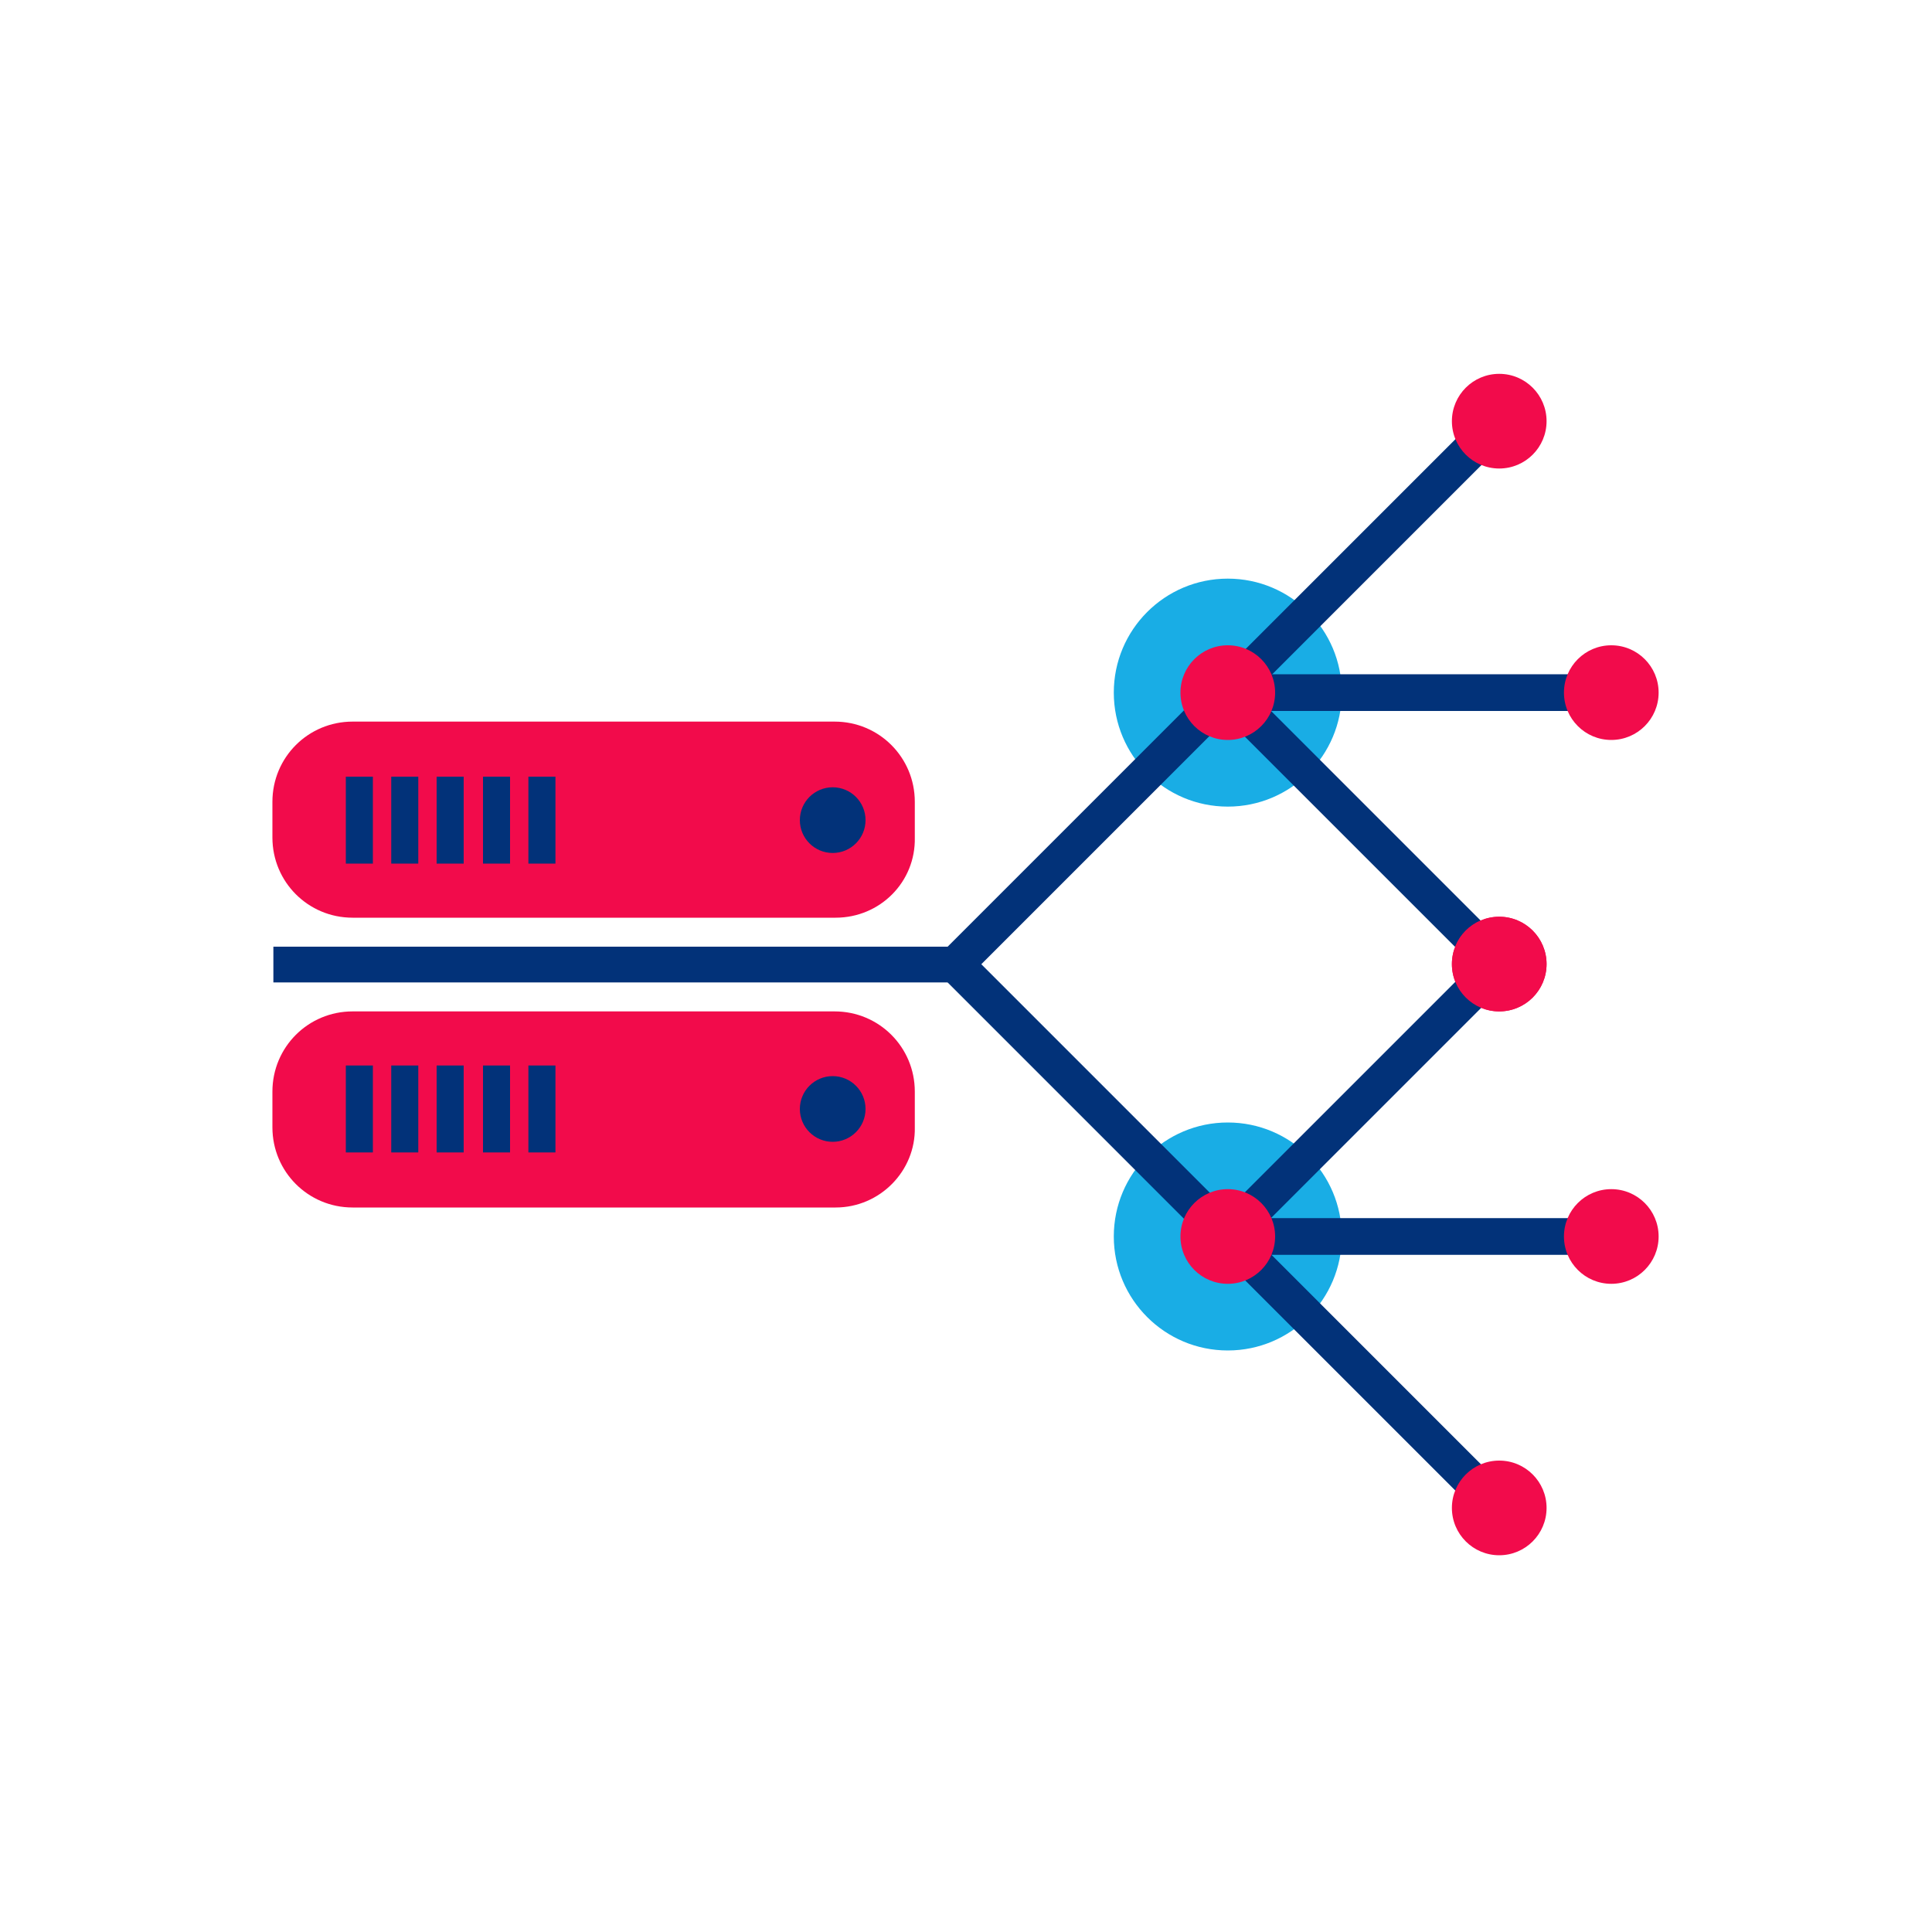
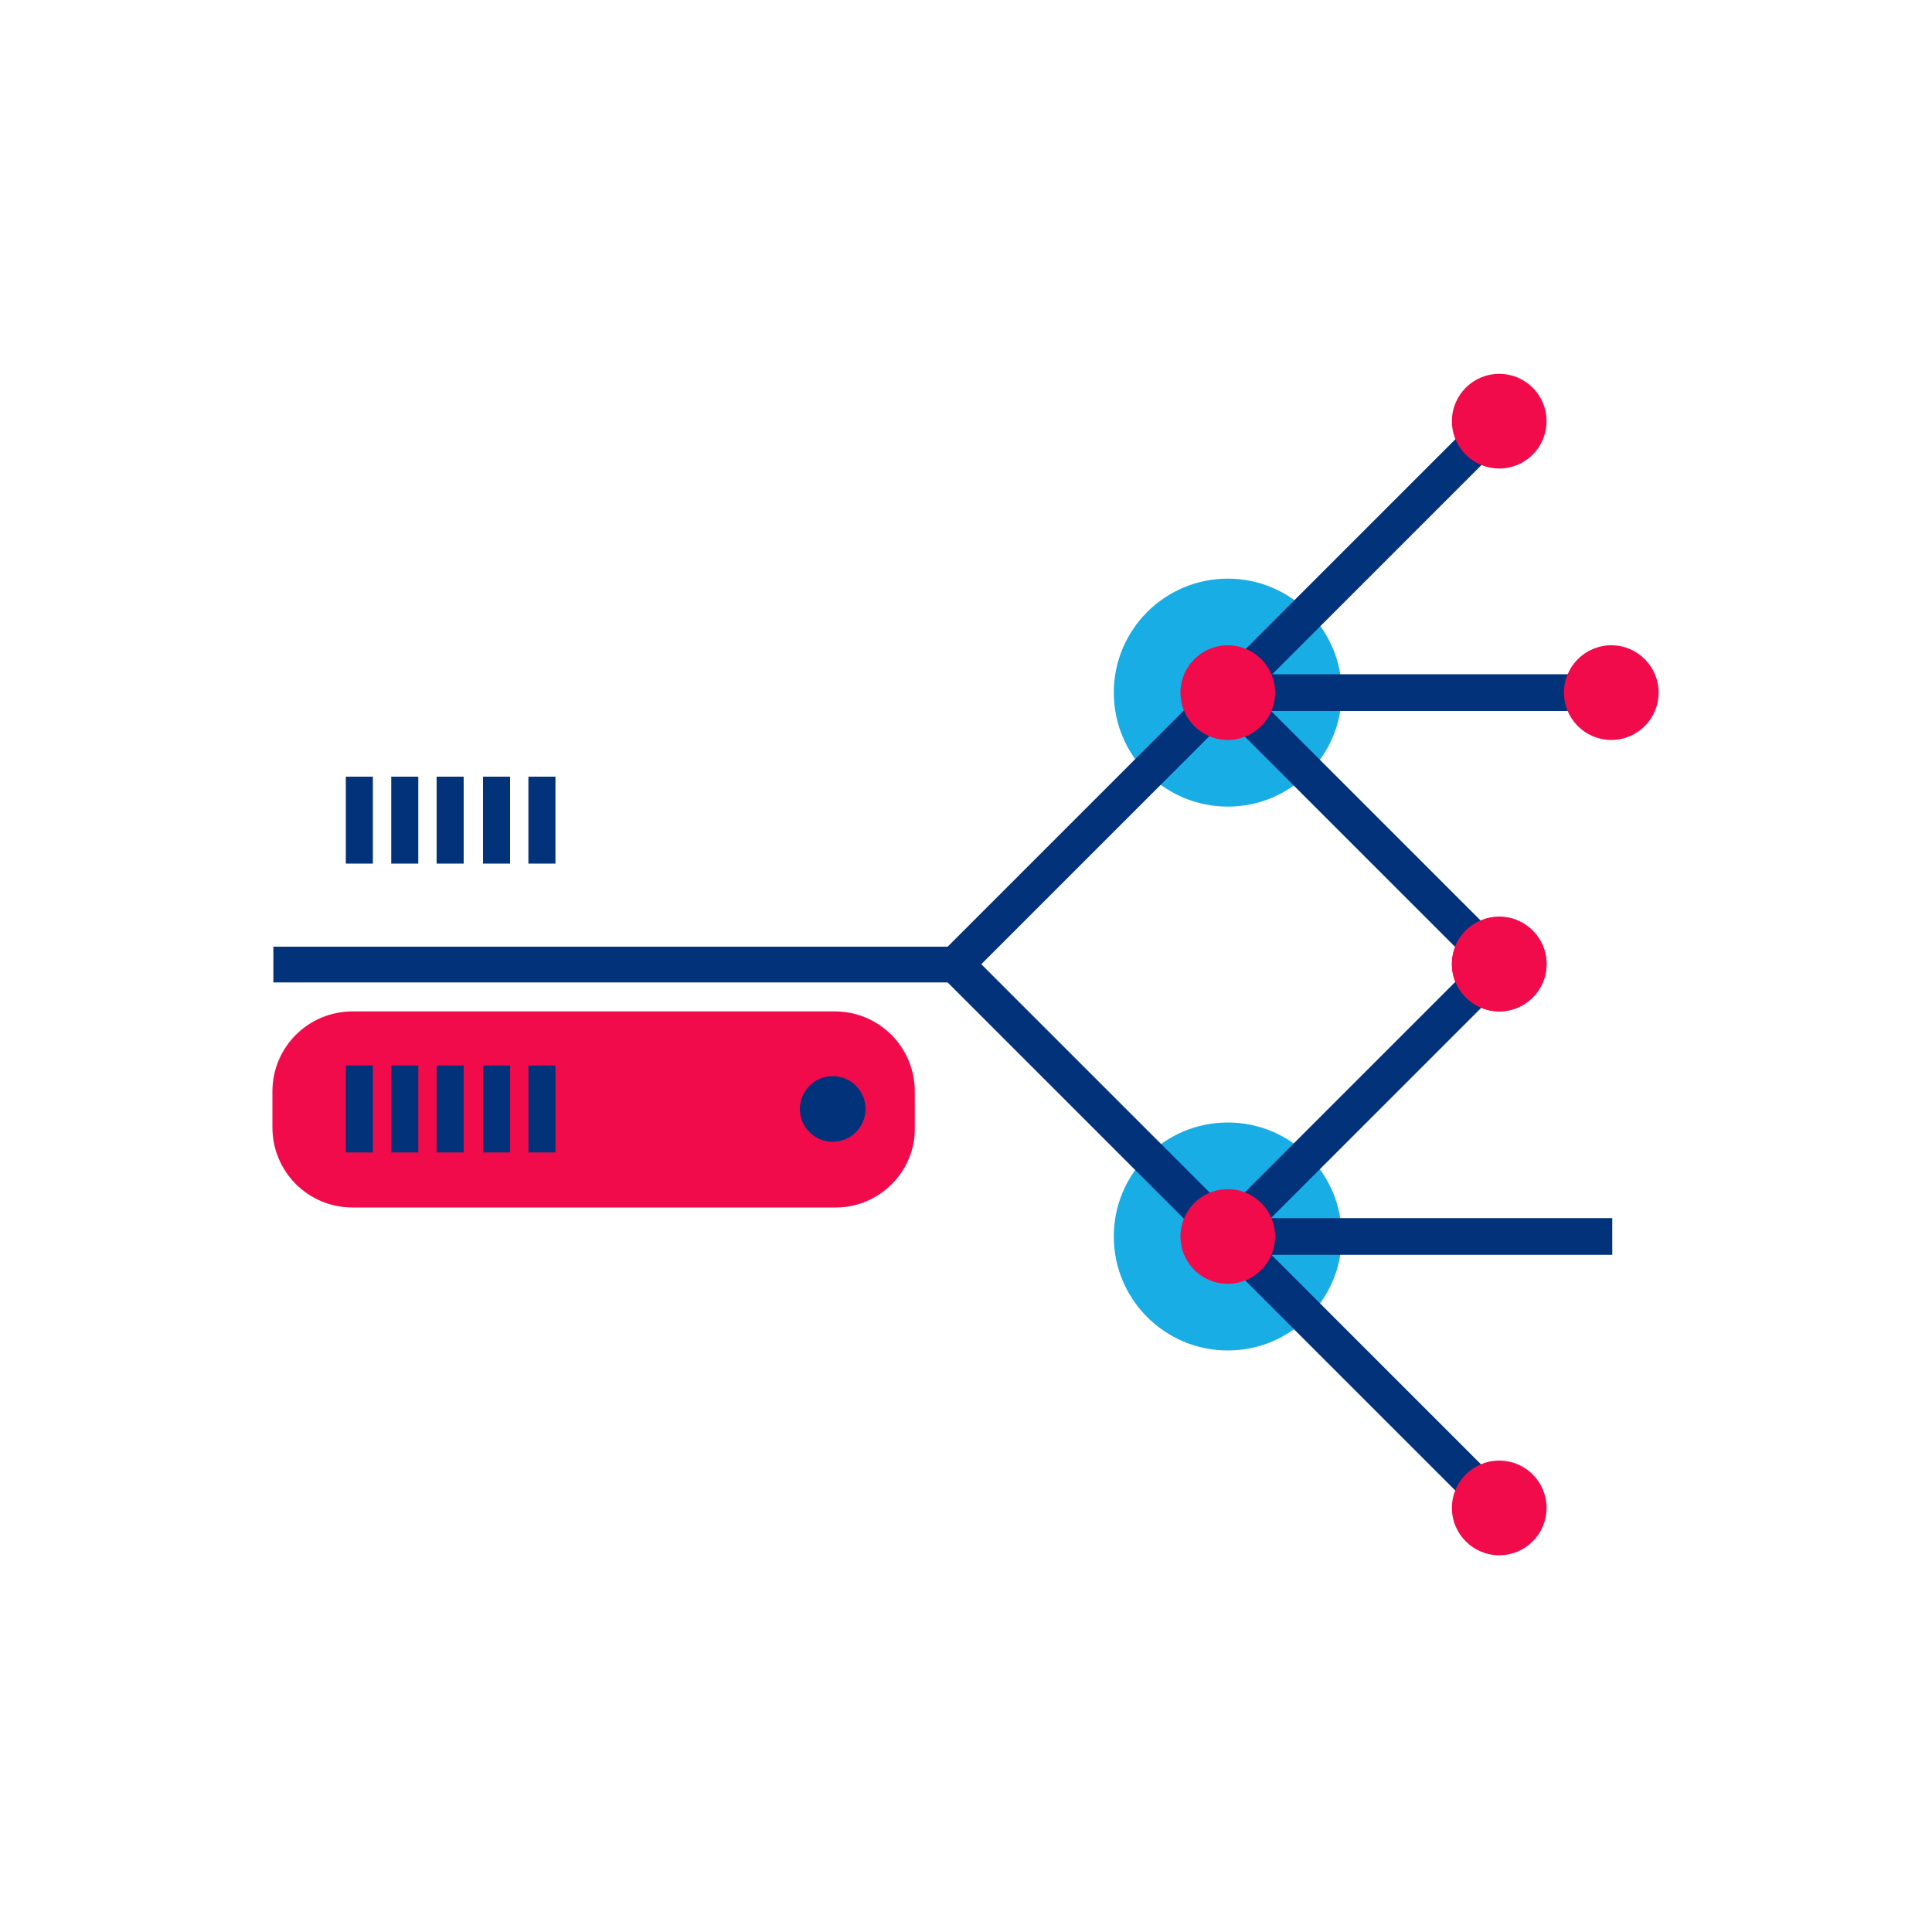
<svg xmlns="http://www.w3.org/2000/svg" version="1.1" id="Layer_1" x="0px" y="0px" viewBox="0 0 200 200" style="enable-background:new 0 0 200 200;" xml:space="preserve">
  <style type="text/css">
	.st0{fill:#F20B4B;}
	.st1{fill:#023279;}
	.st2{fill:#19ADE5;}
</style>
  <g>
    <g>
-       <path class="st0" d="M86.5,95H36.5c-4.6,0-8.3-3.7-8.3-8.3V83c0-4.6,3.7-8.3,8.3-8.3h49.9c4.6,0,8.3,3.7,8.3,8.3v3.7    C94.8,91.3,91.1,95,86.5,95z" />
      <g>
-         <circle class="st1" cx="86.2" cy="84.9" r="3.4" />
        <g>
          <rect x="35.8" y="80.4" class="st1" width="2.8" height="9" />
          <rect x="40.5" y="80.4" class="st1" width="2.8" height="9" />
          <rect x="45.2" y="80.4" class="st1" width="2.8" height="9" />
          <rect x="50" y="80.4" class="st1" width="2.8" height="9" />
          <rect x="54.7" y="80.4" class="st1" width="2.8" height="9" />
        </g>
      </g>
    </g>
    <g>
      <path class="st0" d="M86.5,125H36.5c-4.6,0-8.3-3.7-8.3-8.3V113c0-4.6,3.7-8.3,8.3-8.3h49.9c4.6,0,8.3,3.7,8.3,8.3v3.7    C94.8,121.2,91.1,125,86.5,125z" />
      <g>
        <circle class="st1" cx="86.2" cy="114.8" r="3.4" />
        <g>
          <rect x="35.8" y="110.3" class="st1" width="2.8" height="9" />
          <rect x="40.5" y="110.3" class="st1" width="2.8" height="9" />
          <rect x="45.2" y="110.3" class="st1" width="2.8" height="9" />
          <rect x="50" y="110.3" class="st1" width="2.8" height="9" />
          <rect x="54.7" y="110.3" class="st1" width="2.8" height="9" />
        </g>
      </g>
    </g>
    <g>
      <g>
        <circle class="st2" cx="127.1" cy="71.7" r="11.8" />
      </g>
      <polygon class="st1" points="99.7,101.7 28.3,101.7 28.3,98 98.1,98 125.7,70.4 128.4,73   " />
    </g>
    <g>
      <rect x="121.2" y="55.8" transform="matrix(0.707 -0.707 0.707 0.707 0.572 116.657)" class="st1" width="39.8" height="3.8" />
      <rect x="127.1" y="69.8" class="st1" width="39.8" height="3.8" />
      <rect x="139.2" y="65.9" transform="matrix(0.707 -0.707 0.707 0.707 -19.313 124.907)" class="st1" width="3.8" height="39.8" />
      <g>
        <circle class="st0" cx="127.1" cy="71.7" r="4.9" />
      </g>
      <g>
        <circle class="st0" cx="155.2" cy="43.6" r="4.9" />
      </g>
      <g>
        <circle class="st0" cx="166.8" cy="71.7" r="4.9" />
      </g>
      <g>
        <circle class="st0" cx="155.2" cy="99.8" r="4.9" />
      </g>
    </g>
    <g>
      <circle class="st2" cx="127.1" cy="128" r="11.8" />
    </g>
    <rect x="111.1" y="94" transform="matrix(0.707 -0.707 0.707 0.707 -47.442 113.257)" class="st1" width="3.8" height="39.8" />
    <g>
      <rect x="139.2" y="122.1" transform="matrix(0.707 -0.707 0.707 0.707 -59.093 141.384)" class="st1" width="3.8" height="39.8" />
      <rect x="127.1" y="126.1" class="st1" width="39.8" height="3.8" />
      <rect x="121.2" y="112" transform="matrix(0.707 -0.707 0.707 0.707 -39.205 133.131)" class="st1" width="39.8" height="3.8" />
      <g>
        <circle class="st0" cx="127.1" cy="128" r="4.9" />
      </g>
      <g>
        <circle class="st0" cx="155.2" cy="156.1" r="4.9" />
      </g>
      <g>
-         <circle class="st0" cx="166.8" cy="128" r="4.9" />
-       </g>
+         </g>
      <g>
        <circle class="st0" cx="155.2" cy="99.8" r="4.9" />
      </g>
    </g>
  </g>
</svg>